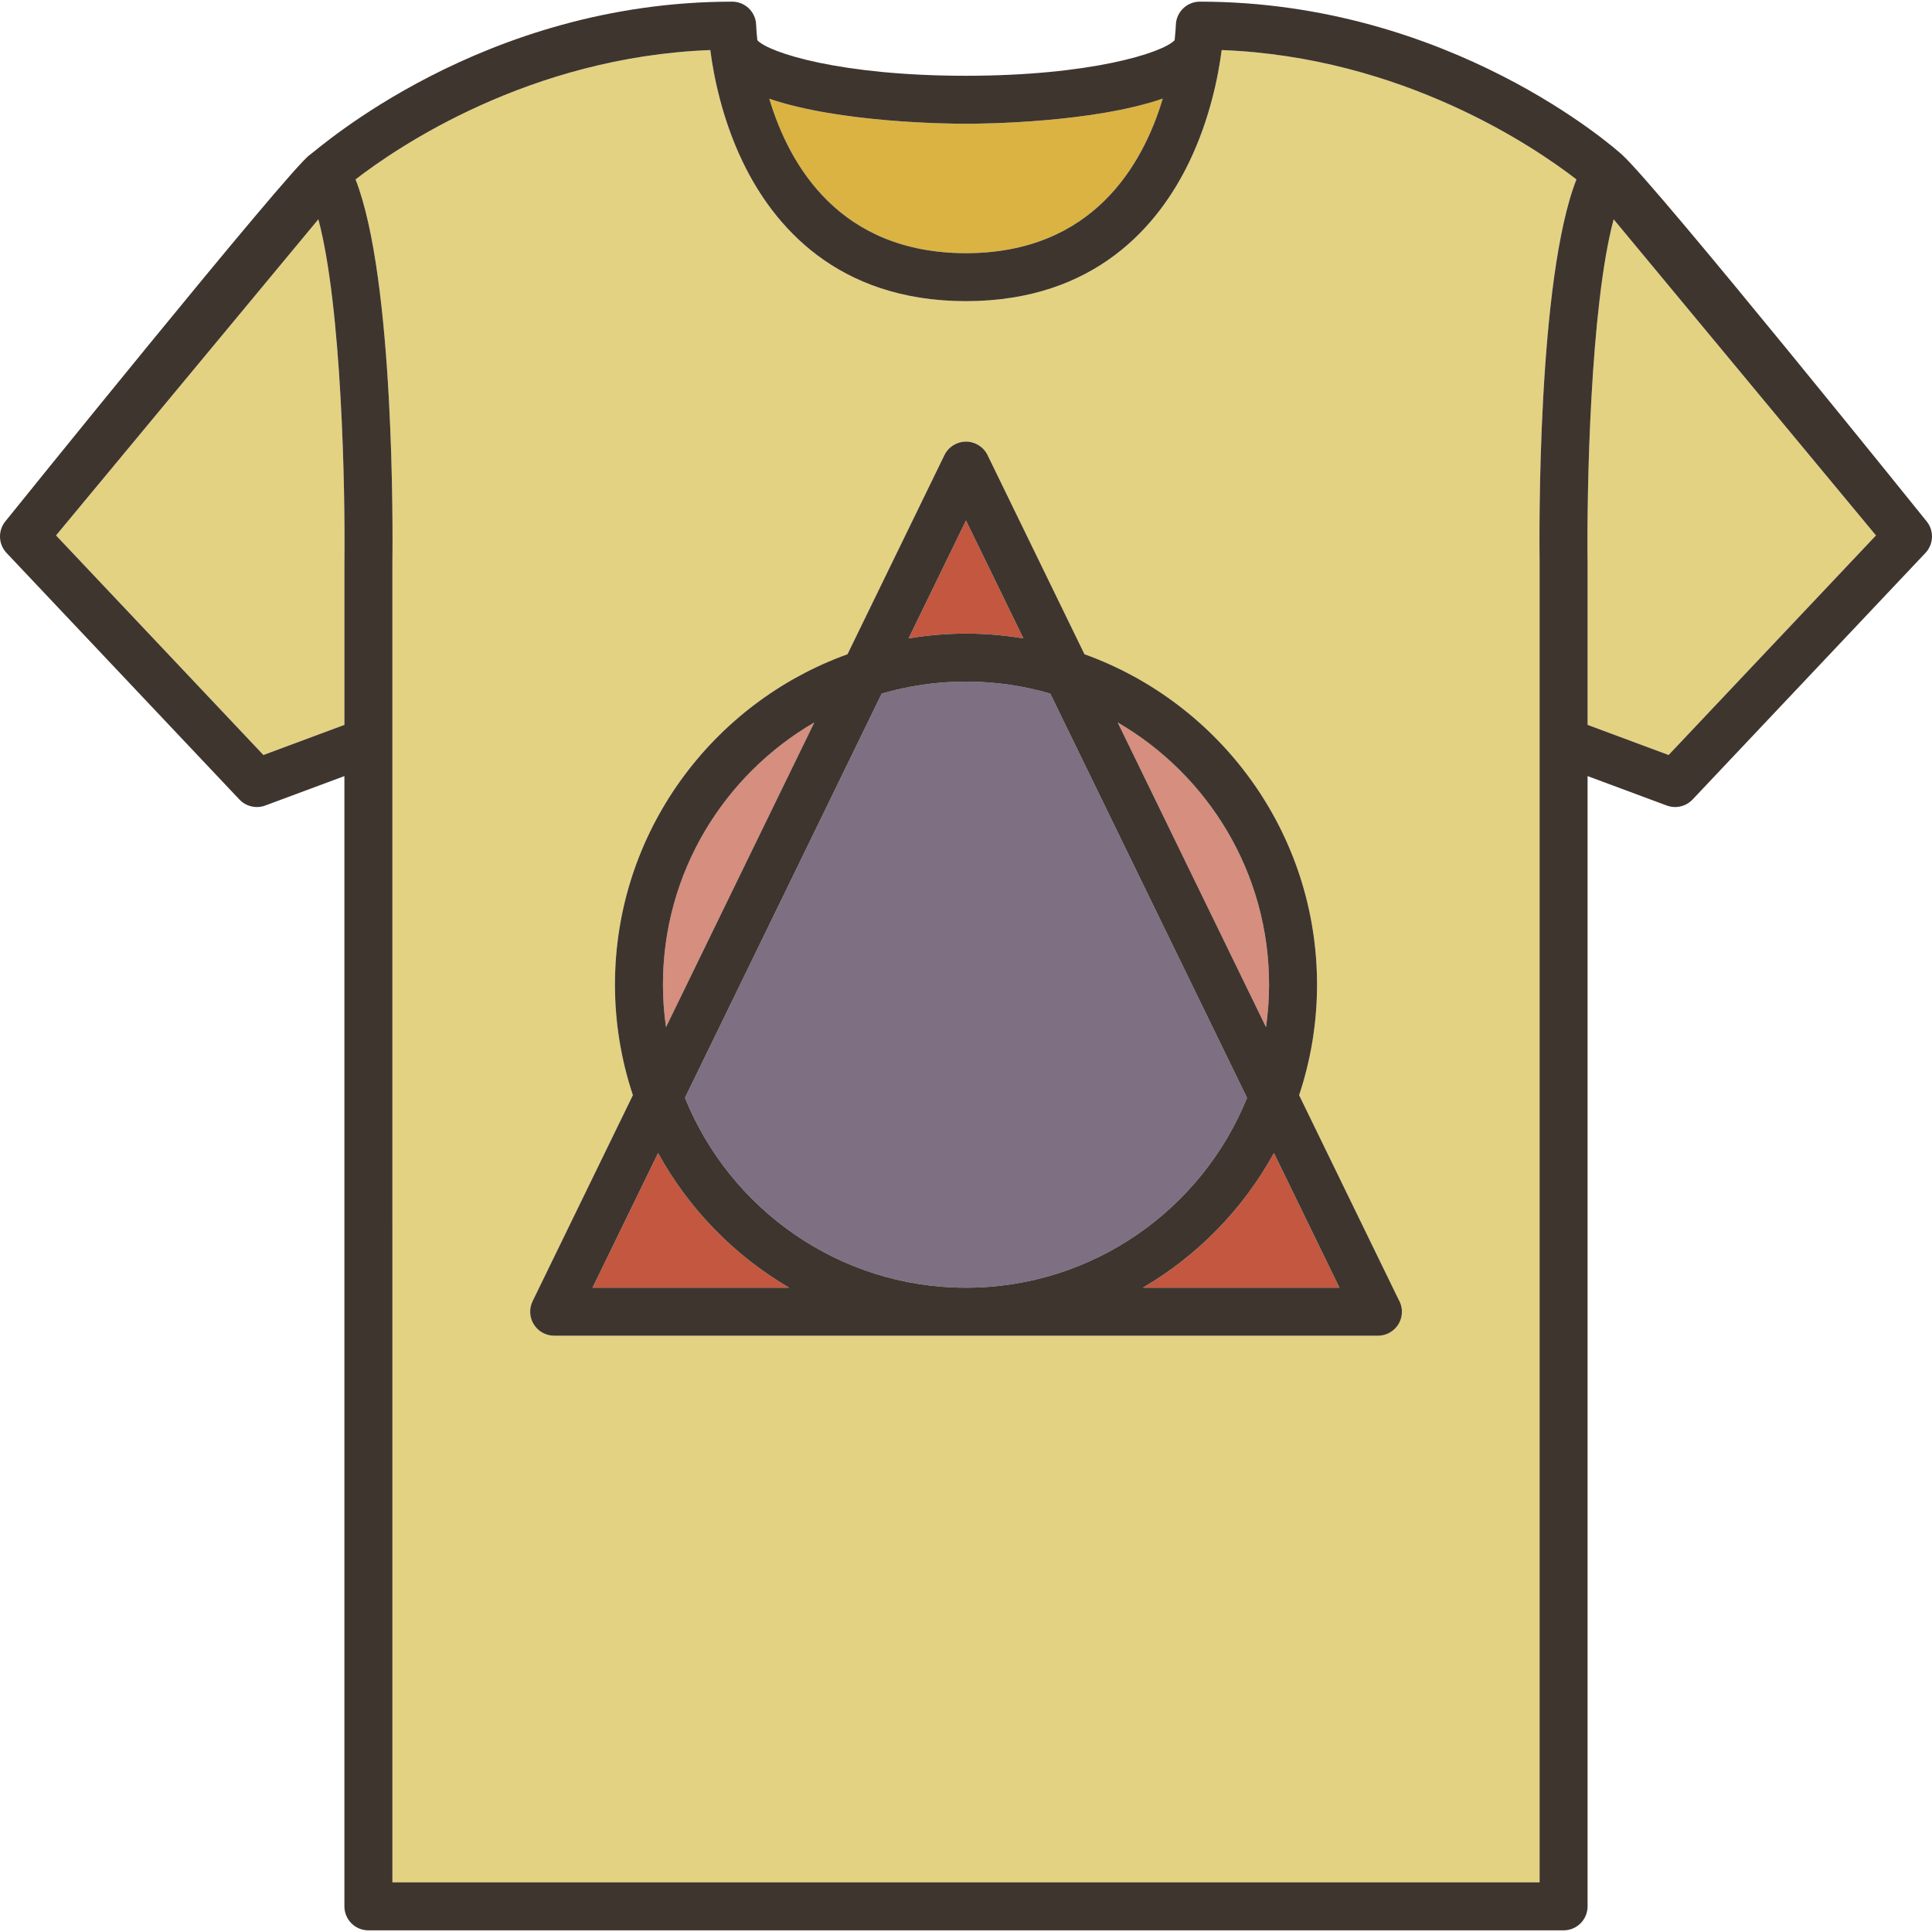
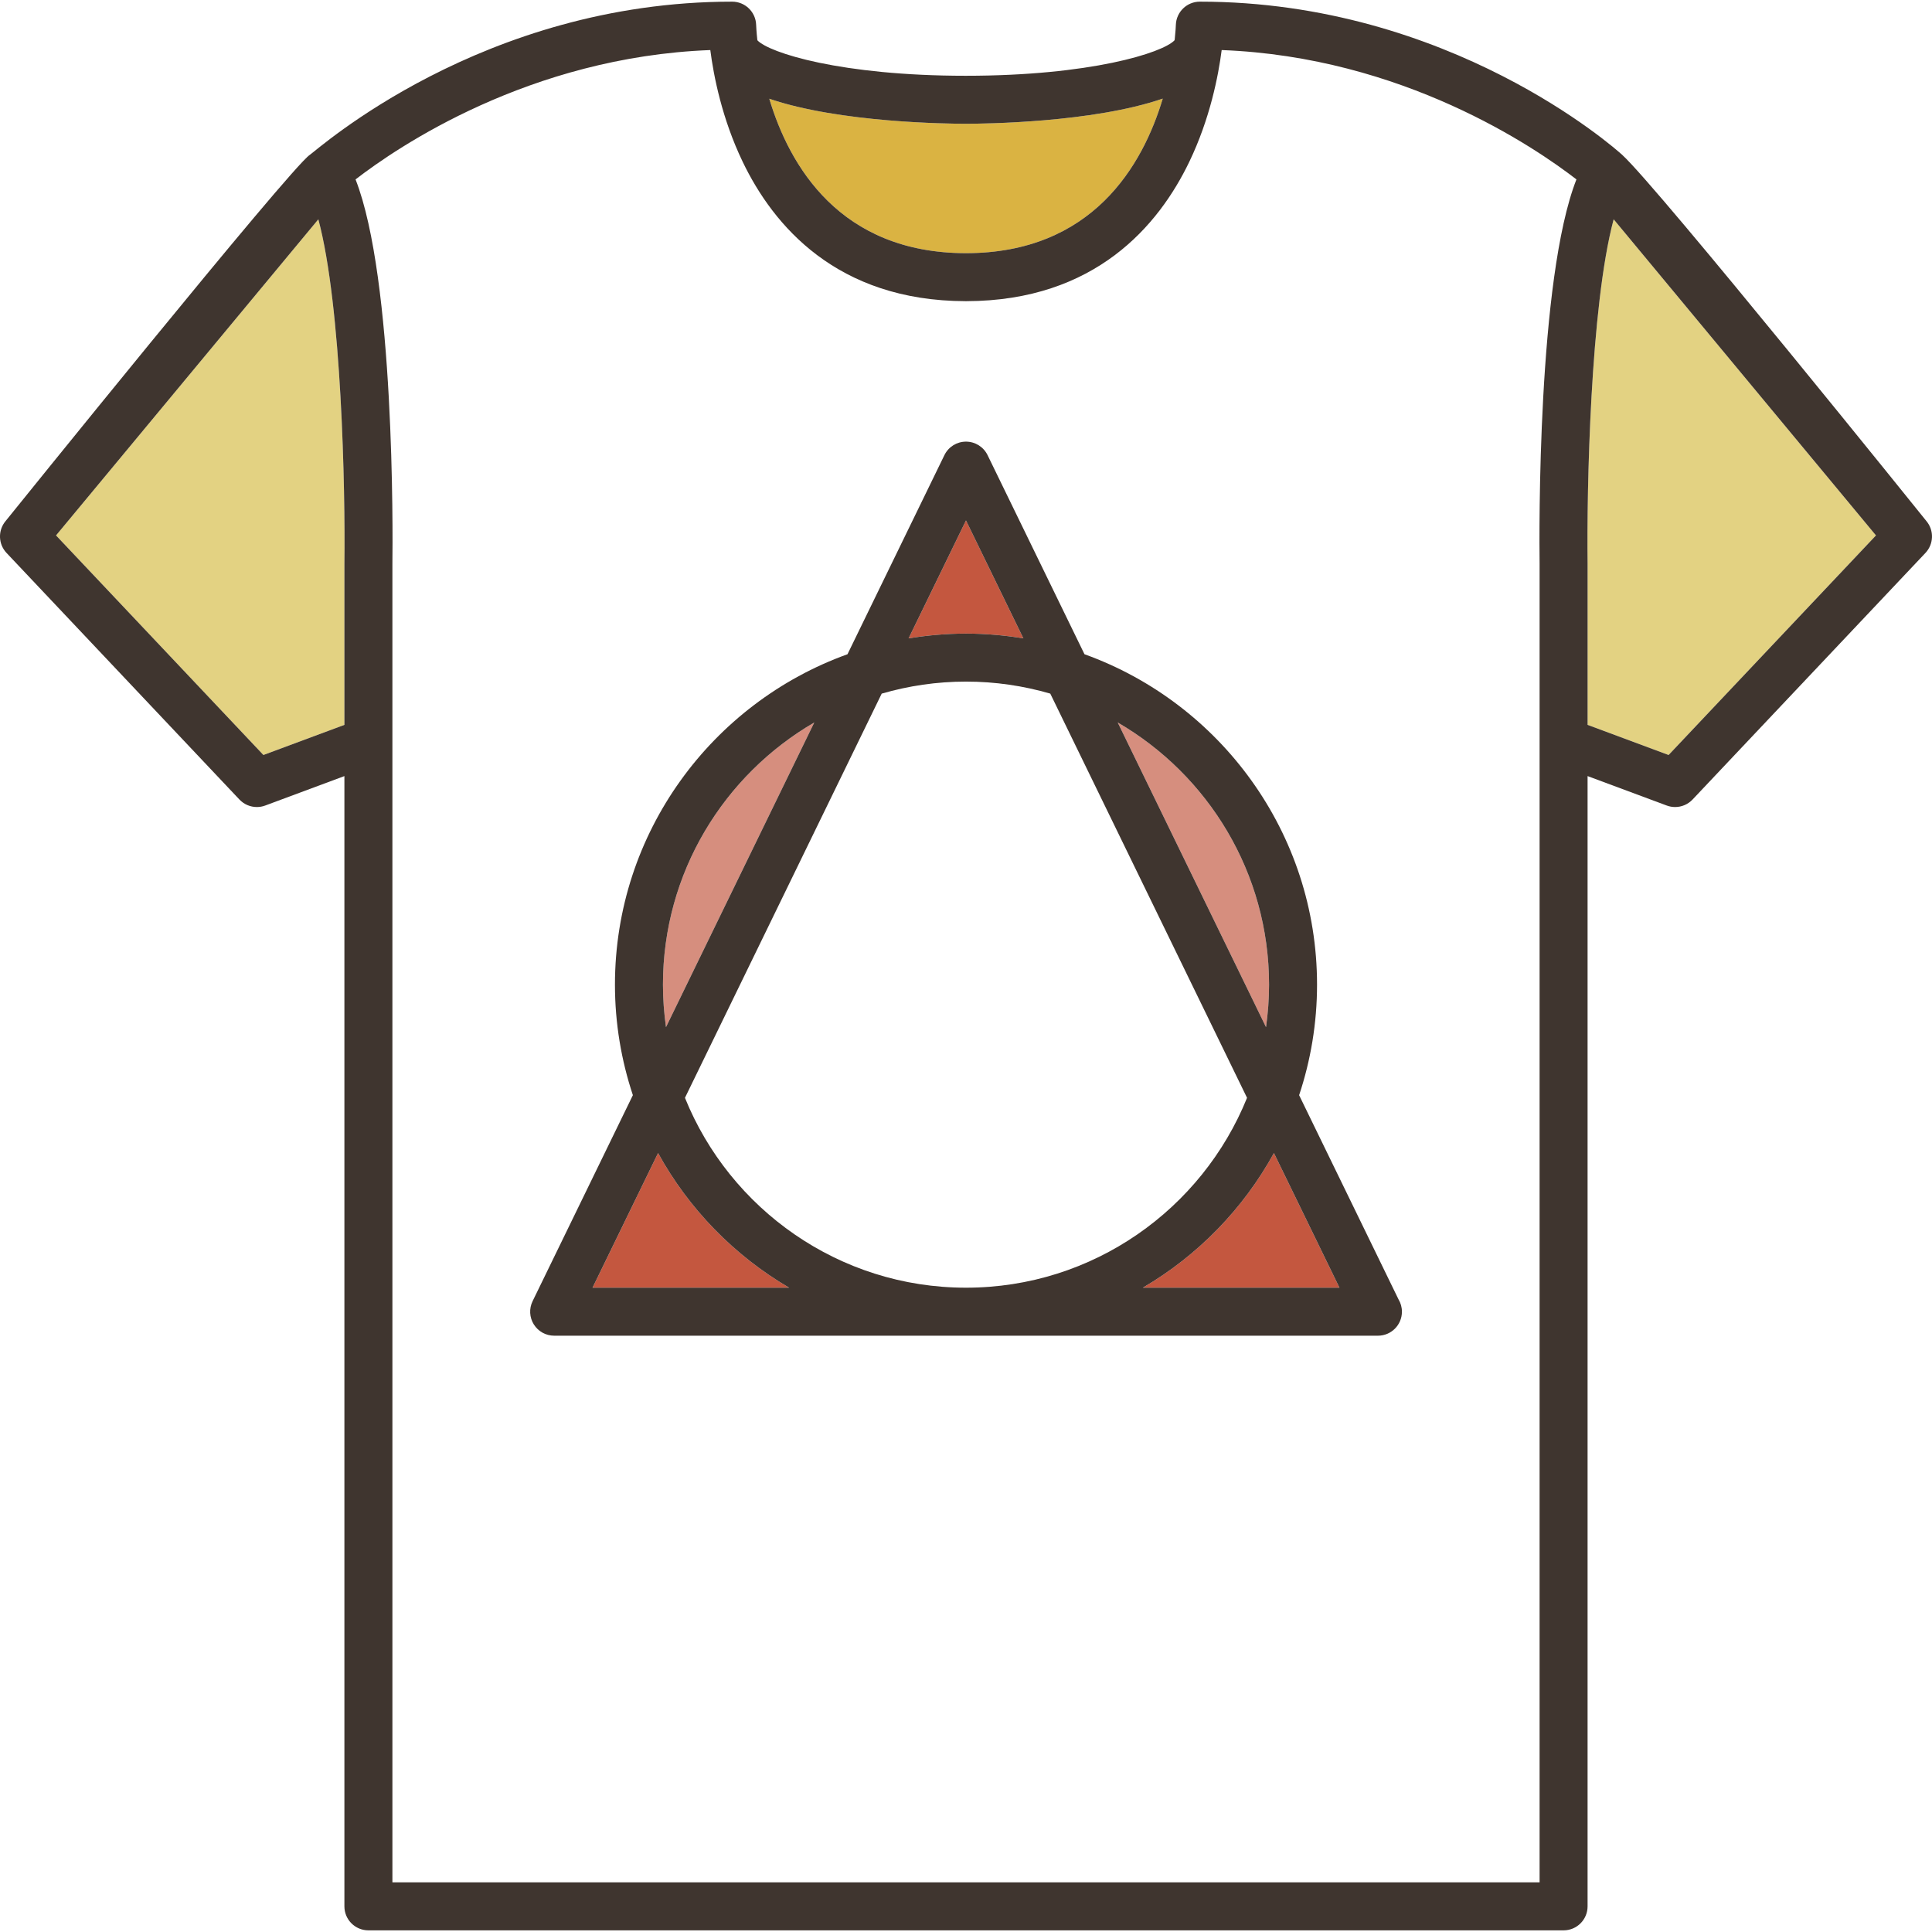
<svg xmlns="http://www.w3.org/2000/svg" height="800px" width="800px" version="1.1" id="Capa_1" viewBox="0 0 402.543 402.543" xml:space="preserve">
  <g>
-     <path style="fill:#D68E7E;" d="M264.414,205.157c0-23.305-12.7-43.686-31.534-54.626l30.9,63.48   C264.189,211.115,264.414,208.163,264.414,205.157z" />
+     <path style="fill:#D68E7E;" d="M264.414,205.157c0-23.305-12.7-43.686-31.534-54.626l30.9,63.48   C264.189,211.115,264.414,208.163,264.414,205.157" />
    <path style="fill:#D68E7E;" d="M169.659,150.533c-18.831,10.941-31.529,31.321-31.529,54.624c0,3.005,0.225,5.957,0.633,8.851   L169.659,150.533z" />
    <path style="fill:#C4573F;" d="M213.229,133.008l-11.959-24.568l-11.96,24.569c3.895-0.644,7.888-0.994,11.962-0.994   C205.345,132.015,209.336,132.365,213.229,133.008z" />
    <path style="fill:#DAB342;" d="M201.271,52.752c26.35-0.027,36.832-18.302,40.995-32.205c-14.616,5.027-37.387,5.24-41.055,5.24   c-3.501,0-26.293-0.205-40.927-5.216C164.452,34.469,174.936,52.724,201.271,52.752z" />
    <path style="fill:#E3D282;" d="M11.675,111.559l43.207,45.75l16.878-6.277v-33.613c0.188-15.333-0.56-53.532-5.432-71.723   L11.675,111.559z" />
    <path style="fill:#C4573F;" d="M137.115,240.242l-13.657,28.057h40.966C152.98,261.596,143.506,251.885,137.115,240.242z" />
-     <path style="fill:#7E6F83;" d="M259.828,228.738l-40.997-84.221c-5.579-1.618-11.466-2.503-17.559-2.503   c-6.095,0-11.984,0.886-17.565,2.505l-40.993,84.219c9.363,23.166,32.075,39.56,58.558,39.56   C227.754,268.299,250.465,251.904,259.828,228.738z" />
    <path style="fill:#E3D282;" d="M330.783,117.356v33.676l16.878,6.277l43.207-45.75l-54.654-65.864   C331.34,63.887,330.595,102.078,330.783,117.356z" />
    <path style="fill:#C4573F;" d="M238.121,268.299h40.964l-13.657-28.055C259.036,251.885,249.563,261.596,238.121,268.299z" />
-     <path style="fill:#E3D282;" d="M247.797,33.715c-6.357,13.224-19.576,28.978-46.442,29.035c-0.009,0-0.017,0.002-0.026,0.002   c-0.02,0-0.038-0.001-0.058-0.001c-0.02,0-0.039,0.001-0.058,0.001c-0.009,0-0.017-0.002-0.026-0.002   c-26.866-0.057-40.084-15.812-46.441-29.035c-4.33-9.007-6.062-17.949-6.749-23.284c-37.72,1.434-65.295,20.285-73.914,26.951   c8.149,20.779,7.756,73.728,7.677,80.097l0.001,274.72h239.023v-274.78c-0.078-6.313-0.471-59.258,7.678-80.037   c-8.614-6.662-36.192-25.516-73.915-26.95C253.859,15.766,252.127,24.708,247.797,33.715z M291.39,270.731   c0.451,0.75,0.71,1.629,0.71,2.568c0,2.762-2.239,5-5,5c-0.008,0-0.014,0-0.02,0H115.463c-1.724,0-3.325-0.887-4.239-2.348   c-0.914-1.462-1.011-3.291-0.257-4.84l20.896-42.93c-2.41-7.244-3.734-14.98-3.734-23.025c0-31.669,20.234-58.692,48.451-68.843   l20.193-41.488c0.837-1.72,2.583-2.811,4.496-2.811c1.913,0,3.658,1.091,4.496,2.811l20.194,41.486   c28.219,10.15,48.455,37.174,48.455,68.845c0,8.044-1.325,15.78-3.734,23.026L291.39,270.731z" />
    <path style="fill:#3F352F;" d="M338.007,32.276c-1.433-1.312-35.891-31.931-88.014-31.931c-2.695,0-4.906,2.144-4.998,4.838   c-0.009,0.267-0.056,1.363-0.237,3.048c-0.01,0.056-0.031,0.108-0.038,0.165c-2.489,2.624-17.537,7.392-43.509,7.392   c-25.973,0-40.978-4.781-43.41-7.398c-0.195-1.772-0.244-2.924-0.254-3.198c-0.083-2.7-2.296-4.846-4.997-4.846   c-52.122,0-86.397,30.854-88.014,31.931c-4.055,2.7-63.384,76.305-63.384,76.305c-1.614,1.945-1.523,4.789,0.212,6.627   l48.521,51.375c0.963,1.02,2.285,1.567,3.637,1.567c0.584,0,1.174-0.102,1.742-0.313l16.495-6.135v235.497c0,2.761,2.238,5,5,5   h249.023c2.761,0,5-2.239,5-5l0-235.497l16.497,6.135c0.568,0.211,1.158,0.313,1.742,0.313c1.351,0,2.674-0.548,3.636-1.567   l48.521-51.375c1.735-1.838,1.827-4.682,0.212-6.627C401.391,108.58,345.606,39.234,338.007,32.276z M71.76,117.418v33.613   l-16.878,6.277l-43.207-45.75l54.653-65.863C71.201,63.886,71.948,102.086,71.76,117.418z M201.211,25.787   c3.668,0,26.439-0.212,41.055-5.24c-4.163,13.903-14.645,32.177-40.995,32.205c-26.335-0.027-36.819-18.283-40.987-32.181   C174.917,25.581,197.71,25.787,201.211,25.787z M320.783,117.418v274.78H81.76l-0.001-274.72   c0.079-6.369,0.473-59.318-7.677-80.097c8.619-6.666,36.194-25.516,73.914-26.951c0.688,5.335,2.419,14.277,6.749,23.284   c6.357,13.223,19.575,28.978,46.441,29.035c0.009,0,0.017,0.002,0.026,0.002c0.02,0,0.039-0.001,0.058-0.001   c0.02,0,0.039,0.001,0.058,0.001c0.009,0,0.017-0.002,0.026-0.002c26.867-0.057,40.085-15.812,46.442-29.035   c4.33-9.007,6.061-17.949,6.749-23.284c37.723,1.434,65.301,20.289,73.915,26.95C320.312,58.16,320.705,111.106,320.783,117.418z    M347.661,157.309l-16.878-6.277v-33.676c-0.188-15.277,0.557-53.469,5.431-71.661l54.654,65.864L347.661,157.309z" />
    <path style="fill:#3F352F;" d="M225.959,136.313l-20.194-41.486c-0.837-1.72-2.583-2.811-4.496-2.811   c-1.913,0-3.658,1.092-4.496,2.811l-20.193,41.488c-28.217,10.15-48.451,37.174-48.451,68.843c0,8.044,1.324,15.78,3.734,23.025   l-20.896,42.93c-0.754,1.549-0.657,3.378,0.257,4.84c0.914,1.461,2.516,2.348,4.239,2.348H287.08c0.006,0,0.012,0,0.02,0   c2.761,0,5-2.238,5-5c0-0.939-0.259-1.818-0.71-2.568l-20.71-42.547c2.41-7.246,3.734-14.982,3.734-23.026   C274.414,173.486,254.178,146.463,225.959,136.313z M264.414,205.157c0,3.006-0.225,5.958-0.633,8.854l-30.9-63.48   C251.714,161.471,264.414,181.853,264.414,205.157z M201.269,108.44l11.959,24.568c-3.893-0.643-7.884-0.993-11.956-0.993   c-4.075,0-8.067,0.351-11.962,0.994L201.269,108.44z M169.659,150.533l-30.896,63.475c-0.408-2.893-0.633-5.846-0.633-8.851   C138.129,181.855,150.828,161.475,169.659,150.533z M123.457,268.299l13.657-28.057c6.392,11.643,15.865,21.353,27.309,28.057   H123.457z M142.714,228.738l40.993-84.219c5.581-1.619,11.47-2.505,17.565-2.505c6.093,0,11.98,0.885,17.559,2.503l40.997,84.221   c-9.364,23.166-32.075,39.56-58.556,39.56C174.789,268.299,152.078,251.904,142.714,228.738z M279.085,268.299h-40.964   c11.442-6.703,20.915-16.414,27.308-28.055L279.085,268.299z" />
  </g>
</svg>